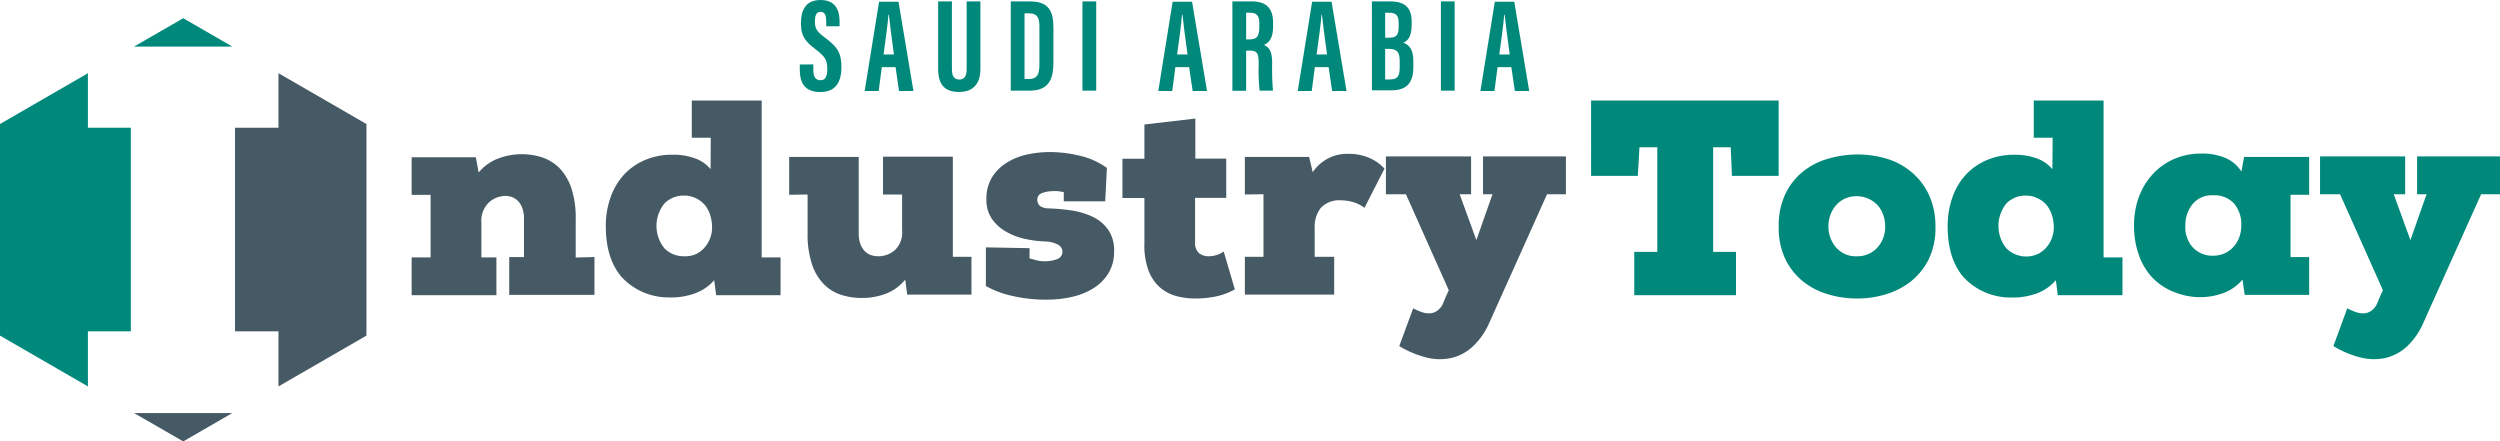
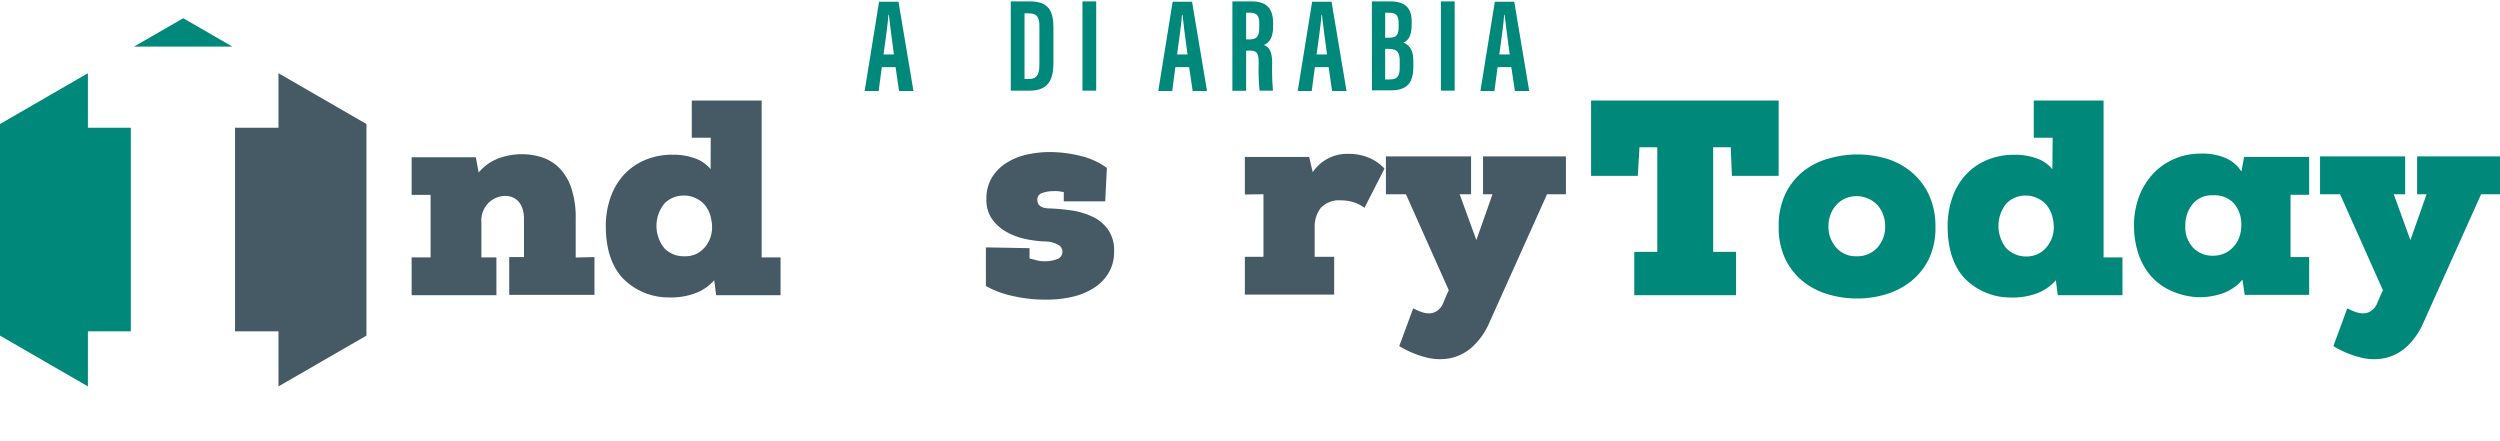
<svg xmlns="http://www.w3.org/2000/svg" id="Layer_1" data-name="Layer 1" viewBox="0 0 374.54 66.13" version="1.1" width="374.54" height="66.13">
  <defs id="defs4">
    <style id="style2">.cls-1{fill:#00897b;}.cls-2{fill:#455a64;}</style>
  </defs>
  <title id="title6">82</title>
-   <path class="cls-1" d="m 121.85,9.65 v 0.82 c 0,1 0.3,1.55 1.09,1.55 0.79,0 1,-0.76 1,-1.63 0,-1.43 -0.31,-1.88 -1.75,-3 -1.44,-1.12 -2.2,-1.87 -2.2,-3.85 0,-1.76 0.53,-3.54 2.94,-3.54 2.41,0 2.85,1.77 2.85,3.22 v 0.71 h -2 V 3.27 c 0,-0.93 -0.16,-1.49 -0.84,-1.49 -0.68,0 -0.85,0.58 -0.85,1.47 0,0.89 0.18,1.41 1.35,2.27 2,1.48 2.62,2.34 2.62,4.57 0,1.9 -0.66,3.7 -3.16,3.7 -2.5,0 -3.08,-1.58 -3.08,-3.34 V 9.66 Z" id="path8" />
  <path class="cls-1" d="m 132.11,10.06 -0.47,3.57 h -2.1 L 131.7,0.26 h 2.91 l 2.24,13.37 h -2.16 l -0.52,-3.57 z m 1.81,-1.9 c -0.3,-2.27 -0.59,-4.43 -0.75,-5.94 h -0.07 c -0.06,1.1 -0.46,4 -0.73,5.94 z" id="path10" />
-   <path class="cls-1" d="m 142.61,0.21 v 10.17 c 0,1 0.32,1.54 1.12,1.54 0.8,0 1.09,-0.63 1.09,-1.53 V 0.21 h 2.06 v 10.13 c 0,2.11 -1,3.44 -3.19,3.44 -2.19,0 -3.14,-1.15 -3.14,-3.43 V 0.21 Z" id="path12" />
  <path class="cls-1" d="m 151.43,0.21 h 2.86 c 2.84,0 3.53,1.47 3.53,3.95 v 5.13 c 0,2.05 -0.35,4.29 -3.53,4.29 h -2.86 z m 2.06,11.62 h 0.66 c 1.36,0 1.57,-0.87 1.57,-2.26 V 4 c 0,-1.23 -0.22,-2 -1.58,-2 h -0.65 z" id="path14" />
  <path class="cls-1" d="m 164.23,0.21 v 13.37 h -2.06 V 0.21 Z" id="path16" />
  <path class="cls-1" d="m 176.09,10.06 -0.47,3.57 h -2.09 l 2.15,-13.37 h 2.91 l 2.24,13.37 h -2.15 l -0.53,-3.57 z m 1.82,-1.9 c -0.31,-2.27 -0.6,-4.43 -0.75,-5.94 h -0.08 c -0.06,1.1 -0.46,4 -0.73,5.94 z" id="path18" />
  <path class="cls-1" d="m 186.69,7.6 v 6 h -2.06 V 0.21 h 2.86 c 2,0 3.24,0.81 3.24,3.22 v 0.51 c 0,2.06 -0.85,2.58 -1.37,2.79 0.78,0.37 1.23,0.93 1.23,2.74 a 37.65,37.65 0 0 0 0.12,4.11 h -2 a 28.31,28.31 0 0 1 -0.14,-4 c 0,-1.63 -0.21,-2 -1.41,-2 z m 0,-1.7 h 0.48 c 1.09,0 1.49,-0.41 1.49,-1.87 V 3.57 c 0,-1 -0.21,-1.66 -1.38,-1.66 h -0.59 z" id="path20" />
  <path class="cls-1" d="m 196.99,10.06 -0.47,3.57 h -2.1 l 2.16,-13.37 h 2.91 l 2.24,13.37 h -2.16 l -0.52,-3.57 z m 1.82,-1.9 c -0.31,-2.27 -0.6,-4.43 -0.76,-5.94 h -0.07 c -0.06,1.1 -0.46,4 -0.73,5.94 z" id="path22" />
  <path class="cls-1" d="m 205.53,0.21 h 2.76 c 2.31,0 3.2,1.08 3.2,3 v 0.5 c 0,1.89 -0.66,2.44 -1.24,2.68 0.6,0.24 1.49,0.74 1.49,2.69 v 1 c 0,2.26 -0.94,3.45 -3.27,3.45 h -2.93 z m 2.51,5.44 c 1.16,0 1.5,-0.35 1.5,-1.68 V 3.45 c 0,-1.11 -0.39,-1.54 -1.38,-1.54 h -0.64 v 3.74 z m -0.52,6.25 h 0.69 c 1.19,0 1.49,-0.53 1.49,-1.82 V 9.19 c 0,-1.31 -0.33,-1.87 -1.65,-1.87 h -0.53 z" id="path24" />
  <path class="cls-1" d="m 217.93,0.21 v 13.37 h -2.06 V 0.21 Z" id="path26" />
  <path class="cls-1" d="m 224.36,10.06 -0.47,3.57 h -2.1 l 2.16,-13.37 h 2.91 l 2.24,13.37 h -2.15 l -0.53,-3.57 z m 1.82,-1.9 c -0.31,-2.27 -0.6,-4.43 -0.76,-5.94 h -0.07 c -0.06,1.1 -0.46,4 -0.73,5.94 z" id="path28" />
  <path class="cls-2" d="m 89.06,38.51 v 5.67 H 76.29 V 38.51 H 78.5 V 32.8 a 4.56,4.56 0 0 0 -0.25,-1.62 3,3 0 0 0 -0.64,-1.06 2.6,2.6 0 0 0 -0.9,-0.59 3,3 0 0 0 -1,-0.18 3.7,3.7 0 0 0 -2.48,1 3.76,3.76 0 0 0 -1.11,3 v 5.21 h 2.25 v 5.67 h -12.7 v -5.67 h 2.84 v -9.37 h -2.84 v -5.63 h 9.62 l 0.42,2.29 a 7,7 0 0 1 3.08,-2.16 10,10 0 0 1 6.5,-0.09 6.66,6.66 0 0 1 2.57,1.63 8.06,8.06 0 0 1 1.75,3 14.13,14.13 0 0 1 0.64,4.6 v 5.75 z" id="path30" />
  <path class="cls-2" d="m 106.48,20.63 h -2.84 v -5.57 h 10.47 v 23.5 h 2.83 v 5.67 h -9.65 L 107,41.98 a 7,7 0 0 1 -3.21,2.08 10.46,10.46 0 0 1 -3.61,0.5 9.59,9.59 0 0 1 -7,-3 c -1.61,-1.84 -2.42,-4.39 -2.42,-7.67 a 12.79,12.79 0 0 1 0.71,-4.32 9.9,9.9 0 0 1 2,-3.39 9.24,9.24 0 0 1 3.17,-2.21 10.35,10.35 0 0 1 4.11,-0.79 9.43,9.43 0 0 1 3.42,0.56 5.32,5.32 0 0 1 2.29,1.6 z m -4,8.67 a 4,4 0 0 0 -2.94,1.19 5.32,5.32 0 0 0 0,6.71 4,4 0 0 0 2.94,1.19 4.06,4.06 0 0 0 1.81,-0.33 4,4 0 0 0 1.29,-1 4.56,4.56 0 0 0 1.1,-3 6.09,6.09 0 0 0 -0.27,-1.8 4.48,4.48 0 0 0 -0.79,-1.52 4,4 0 0 0 -1.29,-1 3.85,3.85 0 0 0 -1.81,-0.44 z" id="path32" />
-   <path class="cls-2" d="m 118.23,29.18 v -5.67 h 10.42 v 11.42 a 4.62,4.62 0 0 0 0.25,1.63 3.06,3.06 0 0 0 0.67,1.08 2.27,2.27 0 0 0 0.94,0.58 3.46,3.46 0 0 0 1.06,0.17 3.72,3.72 0 0 0 2.5,-0.92 3.67,3.67 0 0 0 1.08,-3 v -5.33 h -2.86 v -5.67 h 10.46 v 15 h 2.79 v 5.67 h -9.63 l -0.29,-2.25 a 6.93,6.93 0 0 1 -3.12,2.19 10,10 0 0 1 -3.42,0.56 9.85,9.85 0 0 1 -3.09,-0.48 6.36,6.36 0 0 1 -2.58,-1.6 7.71,7.71 0 0 1 -1.77,-3 14.34,14.34 0 0 1 -0.65,-4.63 v -5.79 z" id="path34" />
  <path class="cls-2" d="m 147.7,37.06 6.54,0.12 v 1.54 c 0.25,0.06 0.57,0.14 1,0.26 a 4.29,4.29 0 0 0 1.17,0.16 5.26,5.26 0 0 0 2,-0.33 1.17,1.17 0 0 0 0.1,-2.15 4.06,4.06 0 0 0 -1.77,-0.48 16.69,16.69 0 0 1 -3.08,-0.37 9.8,9.8 0 0 1 -2.88,-1.07 6.58,6.58 0 0 1 -2.15,-1.91 5,5 0 0 1 -0.85,-3 6.07,6.07 0 0 1 0.81,-3.21 6.71,6.71 0 0 1 2.15,-2.19 9.5,9.5 0 0 1 3,-1.25 15.87,15.87 0 0 1 3.54,-0.4 19.12,19.12 0 0 1 4.48,0.55 11,11 0 0 1 4.07,1.83 l -0.25,5 h -6.21 v -1.4 c -0.28,0 -0.56,-0.09 -0.86,-0.12 a 8.7,8.7 0 0 0 -0.89,0 4.78,4.78 0 0 0 -1.52,0.29 1,1 0 0 0 -0.69,1 q 0,1.2 1.62,1.29 a 28.93,28.93 0 0 1 3.38,0.29 11.28,11.28 0 0 1 3.19,0.92 6,6 0 0 1 2.37,1.92 5.31,5.31 0 0 1 0.94,3.29 6.17,6.17 0 0 1 -0.81,3.23 6.91,6.91 0 0 1 -2.19,2.25 10.08,10.08 0 0 1 -3.19,1.33 16.3,16.3 0 0 1 -3.81,0.44 21.78,21.78 0 0 1 -5.07,-0.52 14.37,14.37 0 0 1 -4.14,-1.52 z" id="path36" />
-   <path class="cls-2" d="m 179.08,17.76 v 6 h 4.63 v 5.88 h -4.67 v 6.75 a 2,2 0 0 0 0.6,1.54 2.2,2.2 0 0 0 1.44,0.46 3.84,3.84 0 0 0 1.19,-0.19 3.49,3.49 0 0 0 1.06,-0.52 l 1.67,5.67 a 9.87,9.87 0 0 1 -2.83,1.06 15,15 0 0 1 -3.09,0.31 10.87,10.87 0 0 1 -2.94,-0.39 6.2,6.2 0 0 1 -2.46,-1.36 6.47,6.47 0 0 1 -1.66,-2.56 11,11 0 0 1 -0.57,-4 v -6.75 h -3.29 v -5.88 h 3.29 v -5.13 z" id="path38" />
  <path class="cls-2" d="m 186.5,29.14 v -5.63 h 9.63 l 0.54,2.29 a 6.16,6.16 0 0 1 5.34,-2.75 7.76,7.76 0 0 1 3.1,0.59 6.79,6.79 0 0 1 2.31,1.62 l -3,5.88 a 5.1,5.1 0 0 0 -1.69,-0.86 6.63,6.63 0 0 0 -1.85,-0.27 3.8,3.8 0 0 0 -3,1.13 4.58,4.58 0 0 0 -0.92,3 v 4.33 h 2.92 v 5.67 H 186.5 v -5.67 h 2.79 V 29.1 Z" id="path40" />
  <path class="cls-2" d="m 216.22,45.39 c 0.14,-0.33 0.27,-0.65 0.41,-1 l 0.42,-0.91 -6.42,-14.38 h -3 v -5.67 h 12.76 v 5.67 h -1.71 l 2.5,6.87 2.42,-6.87 h -1.42 v -5.67 h 12.42 v 5.67 h -2.83 l -8.63,19.21 a 10.65,10.65 0 0 1 -2.57,3.67 7.12,7.12 0 0 1 -3.23,1.67 8.22,8.22 0 0 1 -3.71,-0.11 14.74,14.74 0 0 1 -4,-1.69 l 2.09,-5.66 a 8.92,8.92 0 0 0 1.27,0.56 3.29,3.29 0 0 0 1.25,0.19 2.11,2.11 0 0 0 1.1,-0.4 2.6,2.6 0 0 0 0.88,-1.15 z" id="path42" />
  <path class="cls-1" d="m 266.47,15.06 v 11.29 h -7 l -0.18,-4.29 h -2.63 v 15.67 h 3.42 v 6.5 h -15.24 v -6.5 h 3.45 V 22.06 h -2.67 l -0.25,4.29 h -7 V 15.06 Z" id="path44" />
  <path class="cls-1" d="m 278.18,23.14 a 15.48,15.48 0 0 1 4.42,0.62 10.5,10.5 0 0 1 3.75,2 10,10 0 0 1 2.61,3.37 11.18,11.18 0 0 1 1,4.84 10.7,10.7 0 0 1 -1,4.86 9.88,9.88 0 0 1 -2.68,3.33 11.21,11.21 0 0 1 -3.78,1.94 14.76,14.76 0 0 1 -4.27,0.62 15.11,15.11 0 0 1 -4.33,-0.62 10.94,10.94 0 0 1 -3.78,-1.94 9.78,9.78 0 0 1 -2.64,-3.33 10.83,10.83 0 0 1 -1,-4.86 11,11 0 0 1 1,-4.92 9.58,9.58 0 0 1 2.64,-3.35 10.56,10.56 0 0 1 3.76,-1.92 15.76,15.76 0 0 1 4.3,-0.64 z m 0,15.25 a 4,4 0 0 0 3.11,-1.33 4.62,4.62 0 0 0 1.14,-3.17 5.09,5.09 0 0 0 -0.29,-1.69 4.48,4.48 0 0 0 -0.83,-1.44 4.34,4.34 0 0 0 -4.92,-1 4.05,4.05 0 0 0 -1.33,1 4.51,4.51 0 0 0 -0.84,1.44 5.09,5.09 0 0 0 -0.29,1.69 4.78,4.78 0 0 0 1.1,3.13 3.86,3.86 0 0 0 3.15,1.37 z" id="path46" />
  <path class="cls-1" d="m 307.52,20.63 h -2.83 v -5.57 h 10.46 v 23.5 h 2.83 v 5.67 h -9.69 L 308,41.98 a 7,7 0 0 1 -3.19,2.09 10.37,10.37 0 0 1 -3.6,0.5 9.58,9.58 0 0 1 -7,-3 c -1.61,-1.84 -2.42,-4.39 -2.42,-7.67 a 12.79,12.79 0 0 1 0.71,-4.32 9.59,9.59 0 0 1 2,-3.39 9.05,9.05 0 0 1 3.17,-2.21 10.27,10.27 0 0 1 4.1,-0.79 9.36,9.36 0 0 1 3.42,0.56 5.26,5.26 0 0 1 2.29,1.6 z m -4,8.67 a 4,4 0 0 0 -2.94,1.19 5.36,5.36 0 0 0 0,6.71 4.23,4.23 0 0 0 4.71,0.86 3.77,3.77 0 0 0 1.29,-1 4.5,4.5 0 0 0 1.11,-3 6.09,6.09 0 0 0 -0.27,-1.8 4.67,4.67 0 0 0 -0.79,-1.52 3.91,3.91 0 0 0 -1.3,-1 3.85,3.85 0 0 0 -1.77,-0.44 z" id="path48" />
  <path class="cls-1" d="m 336.2,23.51 h 9.75 v 5.67 h -2.79 v 9.33 h 2.79 v 5.67 h -9.66 l -0.33,-2.29 a 6.88,6.88 0 0 1 -3.19,2.13 10.44,10.44 0 0 1 -3.6,0.5 11.05,11.05 0 0 1 -4,-1 8.93,8.93 0 0 1 -3,-2.25 9.92,9.92 0 0 1 -1.83,-3.34 13.19,13.19 0 0 1 -0.63,-4.16 12.29,12.29 0 0 1 0.73,-4.26 10.36,10.36 0 0 1 2.05,-3.39 9.39,9.39 0 0 1 3.16,-2.27 9.87,9.87 0 0 1 4.11,-0.84 8.84,8.84 0 0 1 3.73,0.69 5.34,5.34 0 0 1 2.31,2 z m -4.67,5.75 a 3.68,3.68 0 0 0 -3.06,1.34 5,5 0 0 0 -1.07,3.21 4.47,4.47 0 0 0 1.19,3.33 4,4 0 0 0 2.94,1.17 4.18,4.18 0 0 0 1.75,-0.36 3.79,3.79 0 0 0 1.35,-1 4.19,4.19 0 0 0 0.86,-1.44 5.13,5.13 0 0 0 0.29,-1.72 4.82,4.82 0 0 0 -1.1,-3.32 4,4 0 0 0 -3.15,-1.21 z" id="path50" />
  <path class="cls-1" d="m 356.16,45.39 q 0.21,-0.5 0.42,-1 L 357,43.48 350.58,29.1 h -3 v -5.67 h 12.75 v 5.67 h -1.71 l 2.5,6.87 2.42,-6.87 h -1.42 v -5.67 h 12.42 v 5.67 h -2.83 l -8.63,19.21 a 10.64,10.64 0 0 1 -2.56,3.67 7.17,7.17 0 0 1 -3.23,1.67 8.22,8.22 0 0 1 -3.71,-0.11 14.61,14.61 0 0 1 -4,-1.69 l 2.08,-5.66 a 9.44,9.44 0 0 0 1.27,0.56 3.29,3.29 0 0 0 1.25,0.19 2.14,2.14 0 0 0 1.11,-0.4 2.59,2.59 0 0 0 0.87,-1.15 z" id="path52" />
  <polygon class="cls-1" points="32.31,186.08 25.88,186.08 25.88,177.91 12.71,185.52 12.71,217.22 25.88,224.83 25.88,216.58 32.31,216.58 " id="polygon54" transform="translate(-12.71,-166.94)" />
  <polygon class="cls-1" points="32.79,173.92 47.52,173.92 40.16,169.67 " id="polygon56" transform="translate(-12.71,-166.94)" />
  <polygon class="cls-2" points="47.92,186.08 47.92,216.58 54.43,216.58 54.43,224.83 67.61,217.22 67.61,185.52 54.43,177.91 54.43,186.08 " id="polygon58" transform="translate(-12.71,-166.94)" />
-   <polygon class="cls-2" points="47.52,228.82 32.79,228.82 40.16,233.07 " id="polygon60" transform="translate(-12.71,-166.94)" />
</svg>